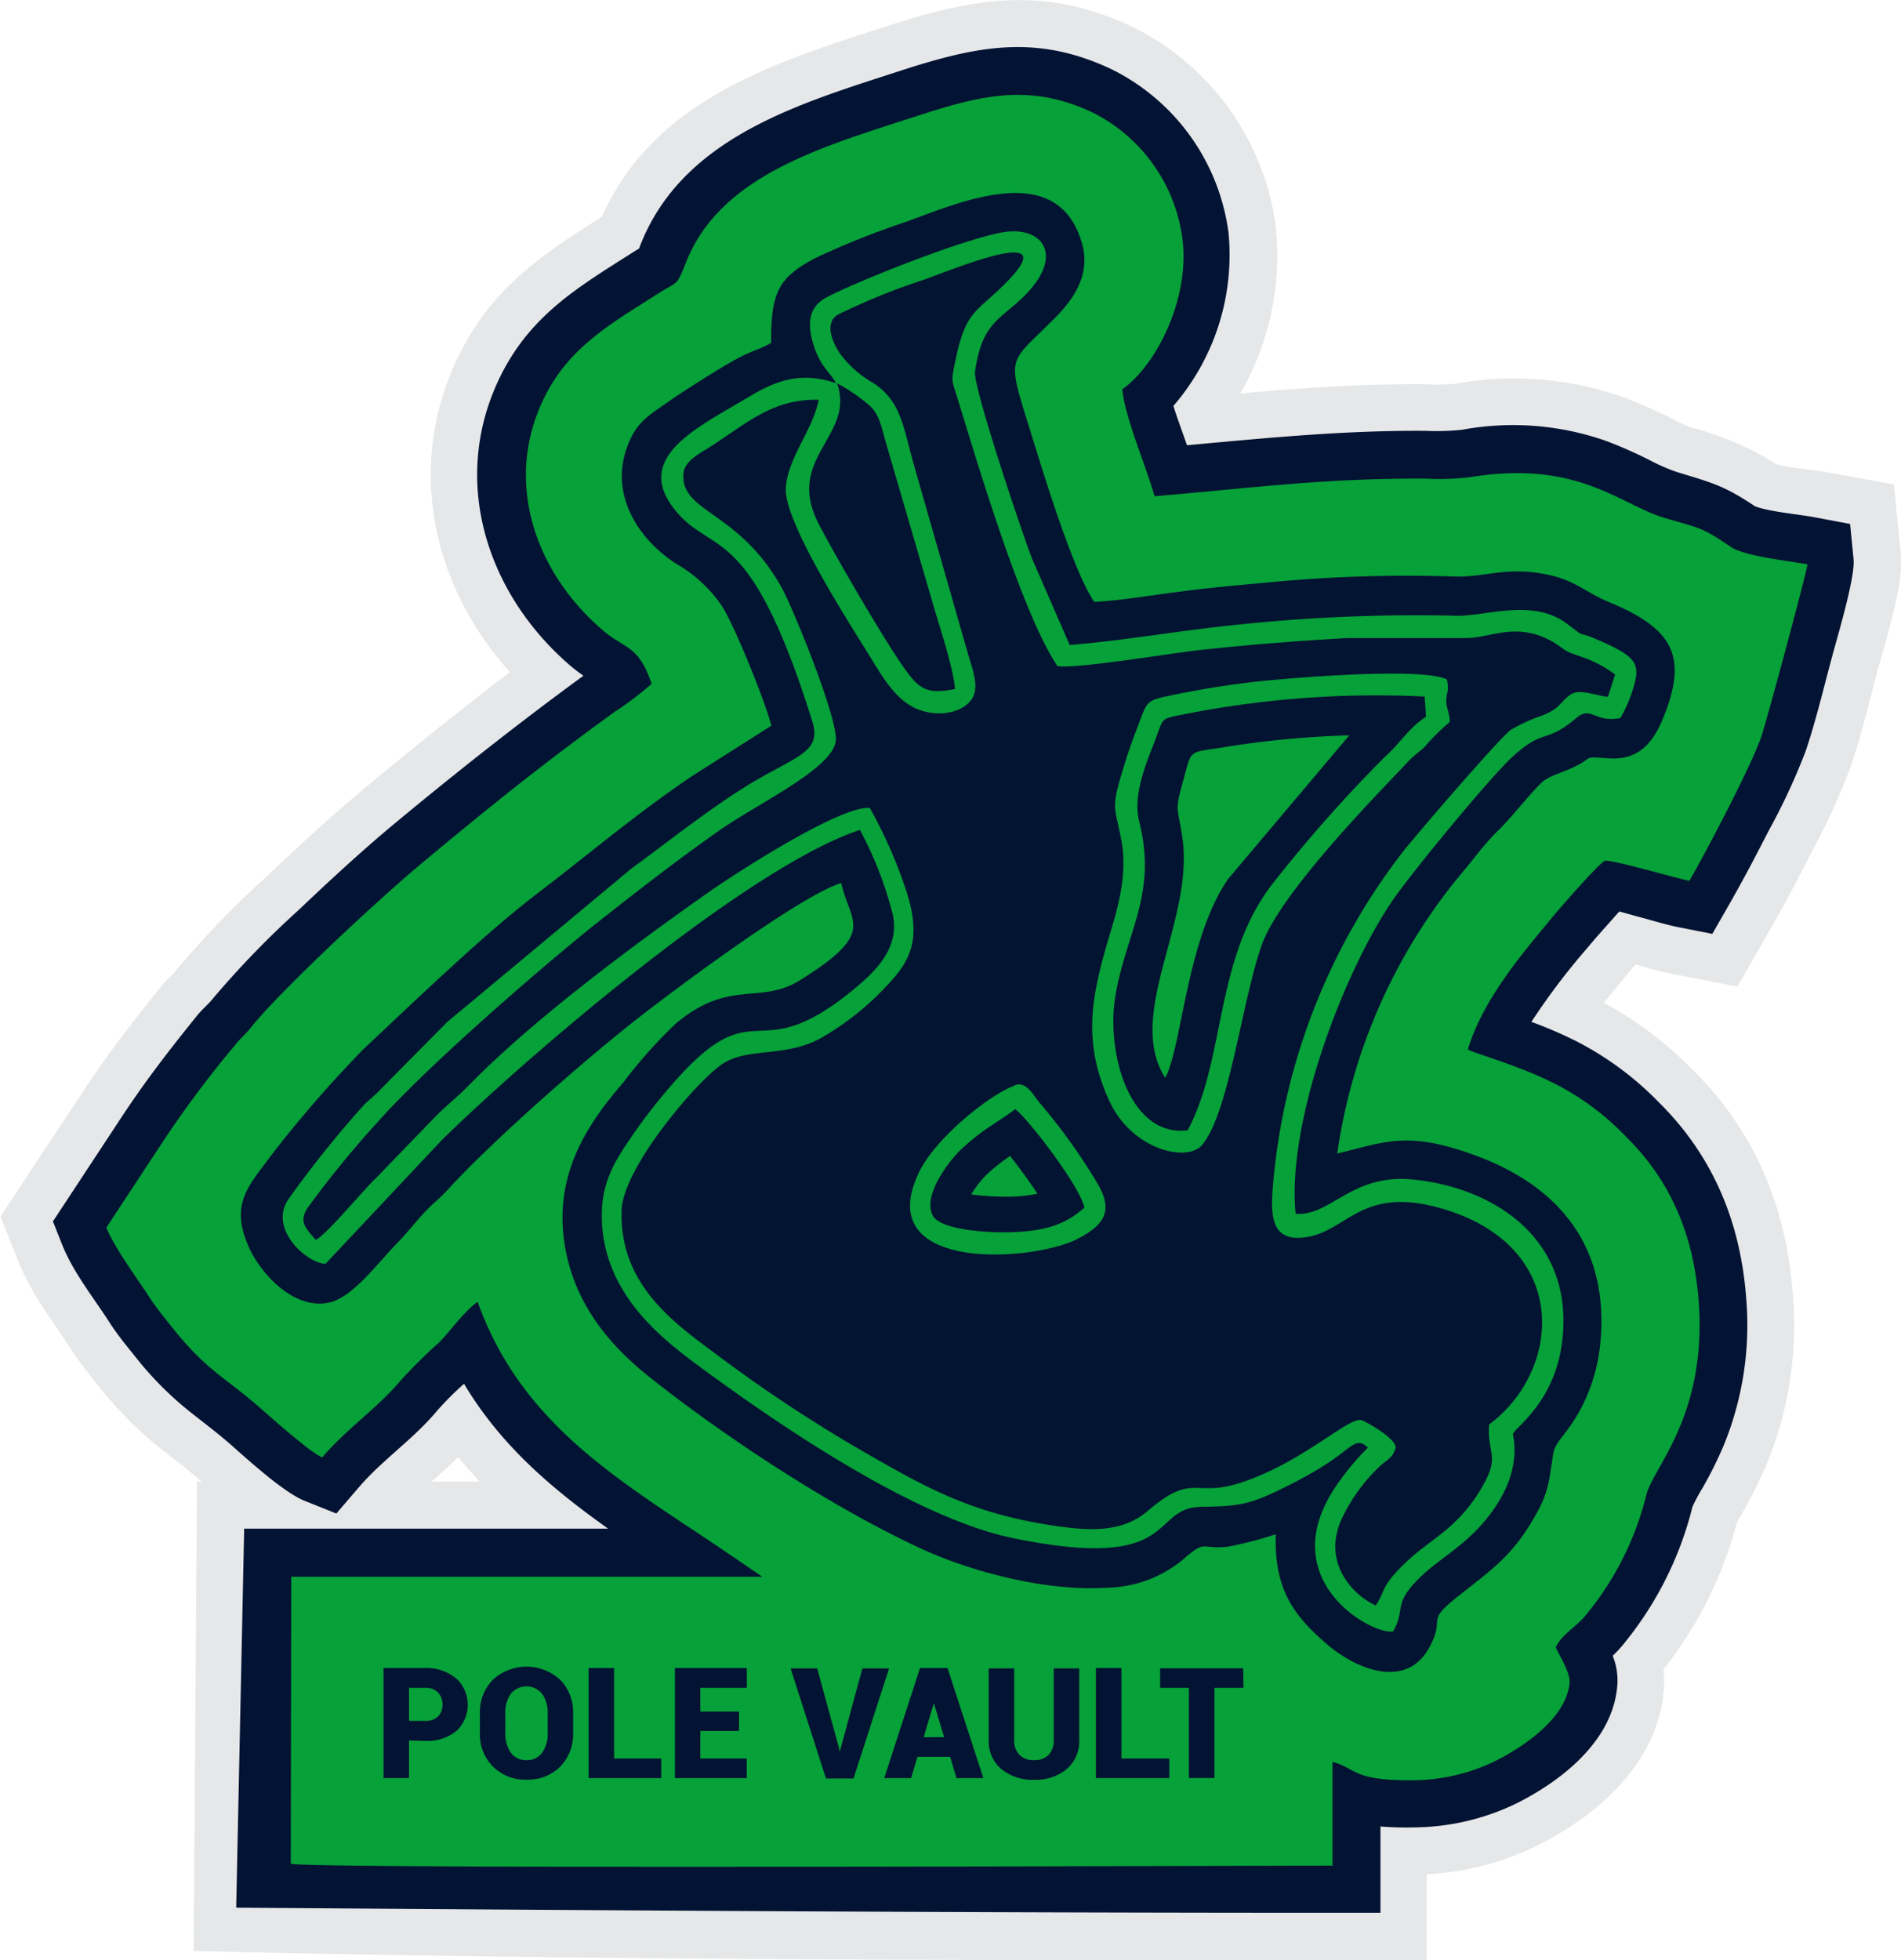
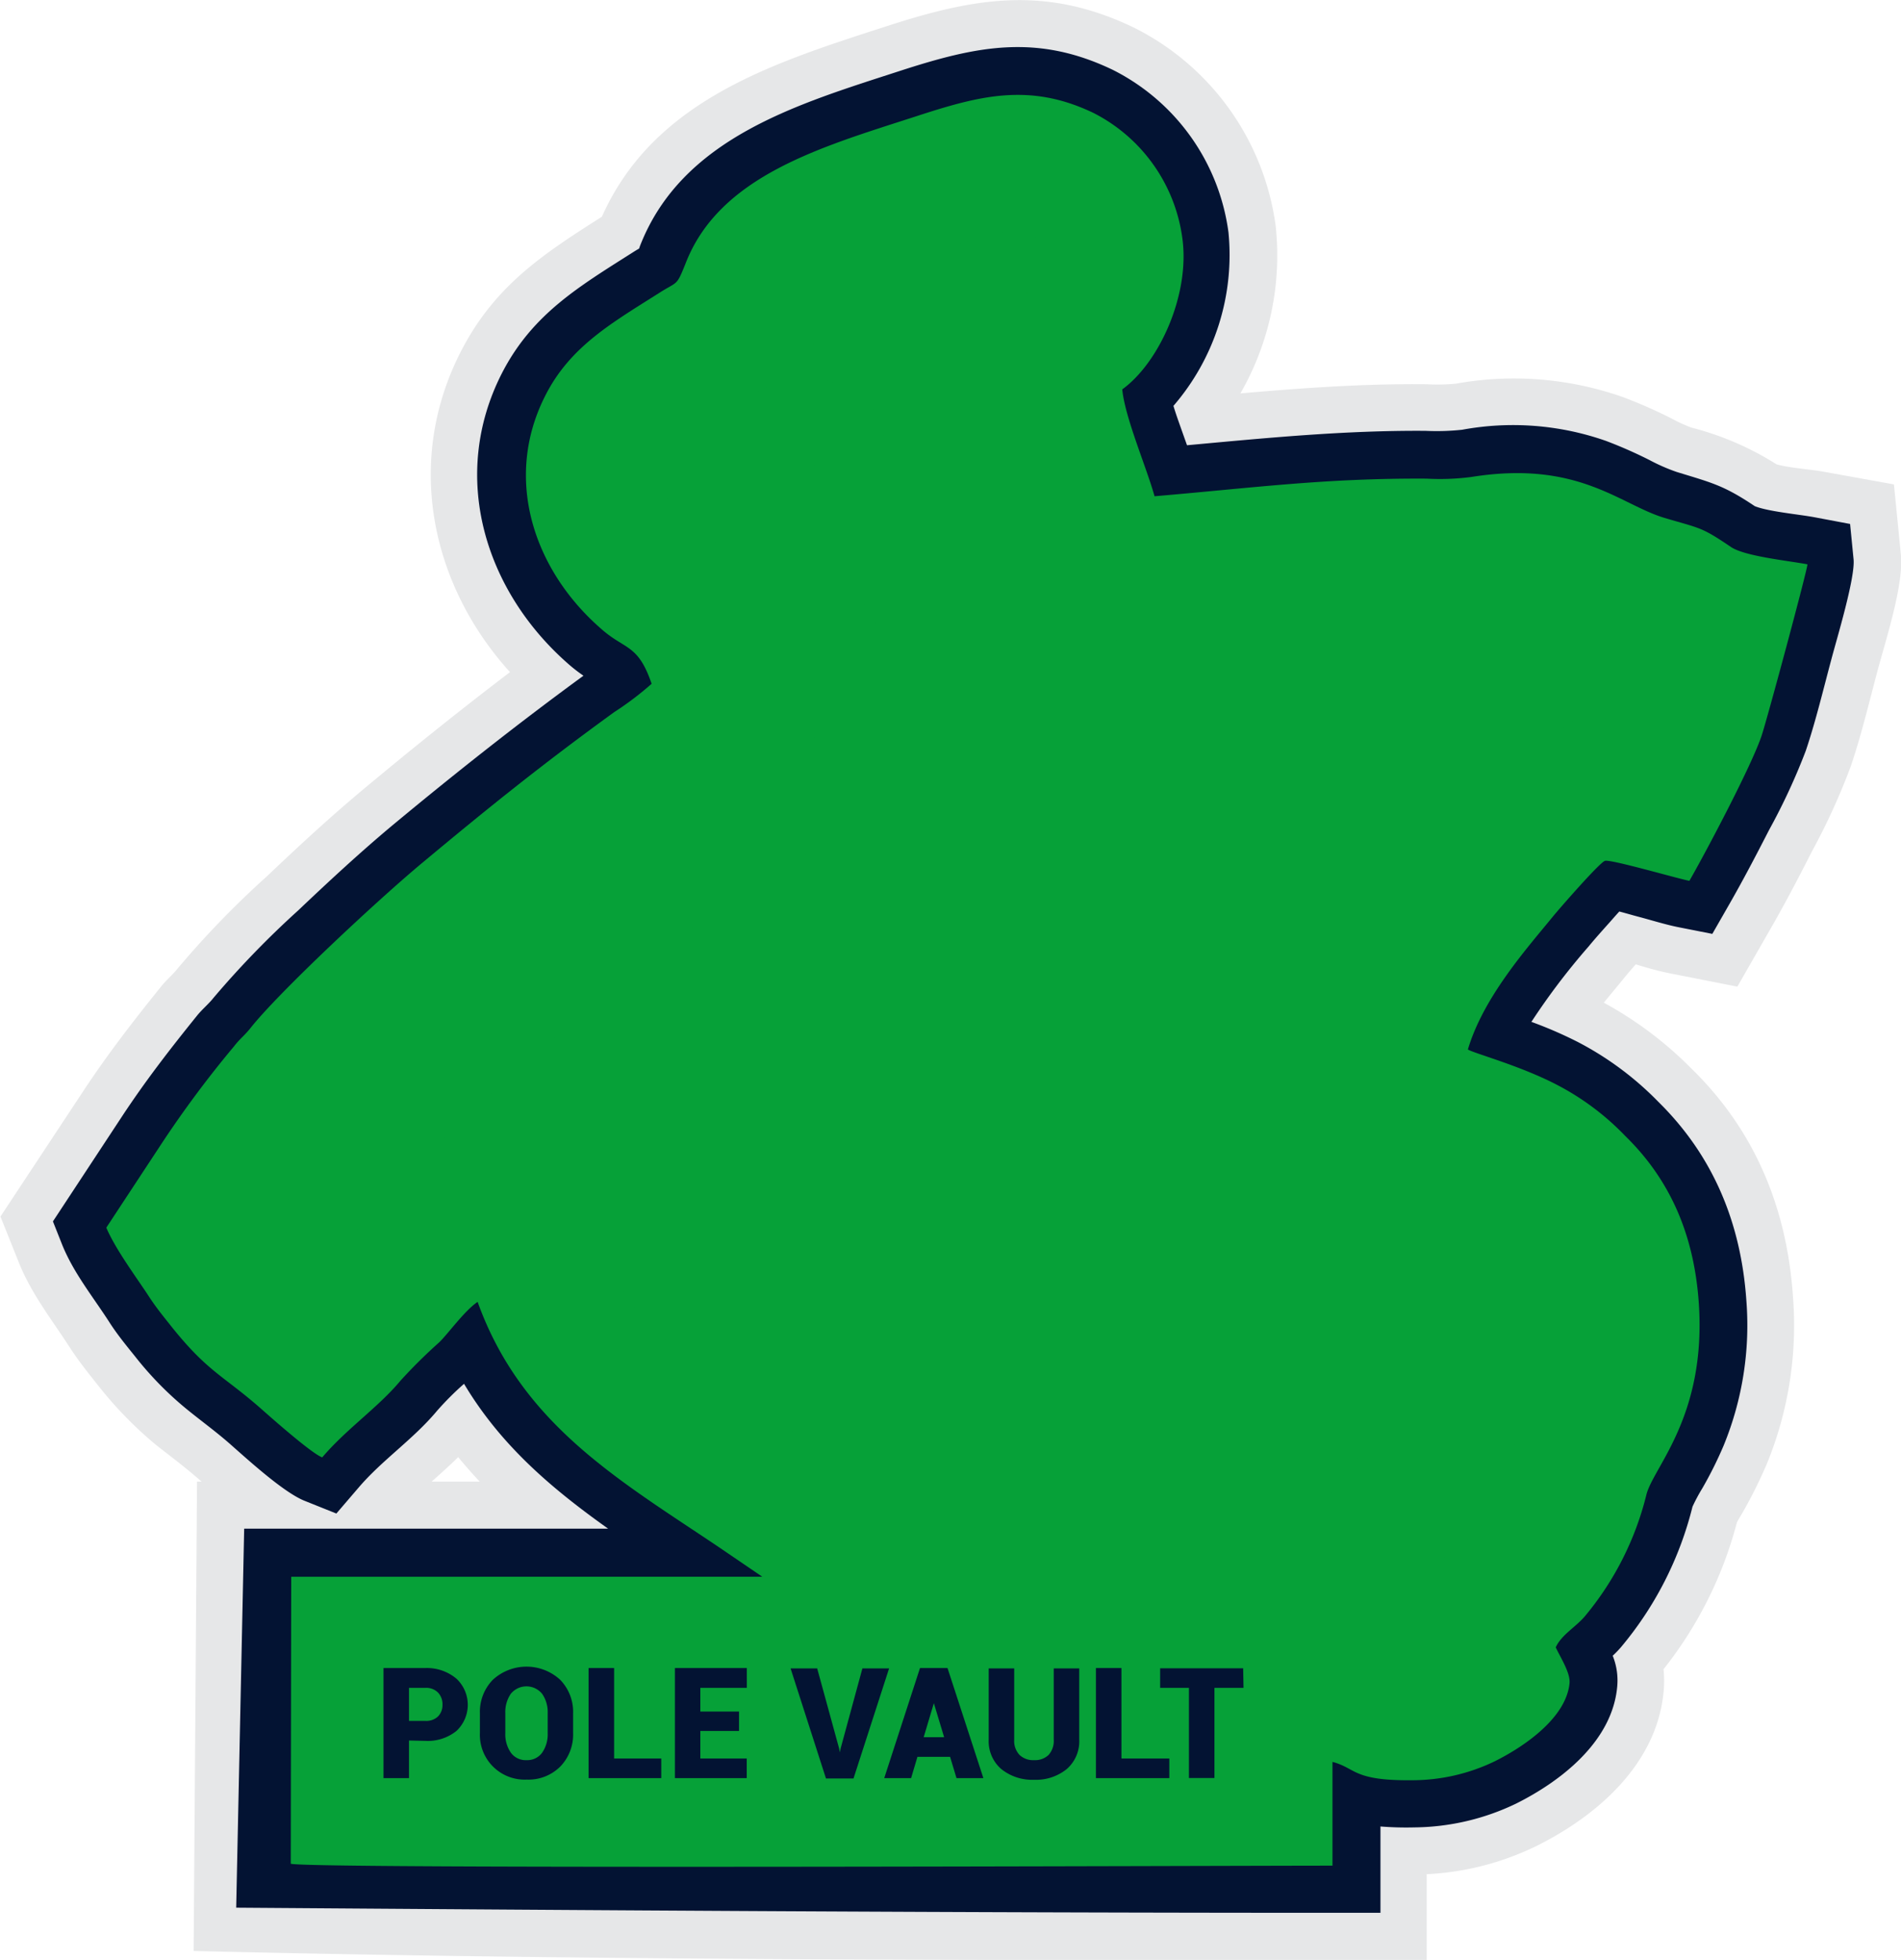
<svg xmlns="http://www.w3.org/2000/svg" id="Layer_1" data-name="Layer 1" viewBox="0 0 207.25 213.62">
  <g id="Layer_1-2" data-name="Layer_1">
    <path id="bottomFelt" d="M200.37,122.32a40.88,40.88,0,0,1,9.52,7.15c7,6.81,10.47,15.32,11.11,25a39.79,39.79,0,0,1-2.87,18.15,51.8,51.8,0,0,1-2.57,5.17c-.21.37-.48.79-.68,1.18a43.44,43.44,0,0,1-8,16,12.79,12.79,0,0,1,0,2.55c-.78,7.8-7.2,13.4-13.82,16.7a30.58,30.58,0,0,1-12,3.09v9.37H170.79c-41.55,0-82.59,0-124.16-1L47,174.52h.5l-.4-.34c-1.46-1.28-3-2.42-4.56-3.65a42.63,42.63,0,0,1-6.26-6.41c-1.1-1.38-2.19-2.74-3.15-4.22-2-3.1-4.16-5.79-5.56-9.27l-2-5,9-13.63c2.63-4,5.52-7.73,8.52-11.45.54-.68,1.24-1.26,1.75-1.9a100.63,100.63,0,0,1,9.74-10.07c3.43-3.26,6.91-6.48,10.54-9.51,5.25-4.38,10.58-8.66,16-12.78-8.61-9.51-11.48-22.92-5.4-34.86,3.67-7.21,8.94-10.66,15.42-14.78,5.67-12.71,18.67-16.76,31-20.75,9.69-3.15,17.43-4.47,27,.14a28.38,28.38,0,0,1,15.46,21.65,30.15,30.15,0,0,1-3.85,18.22c6.75-.59,13.48-1.07,20.28-1a21.48,21.48,0,0,0,3.21-.06,35.79,35.79,0,0,1,18.21,1.46,54.24,54.24,0,0,1,5.3,2.33,16.34,16.34,0,0,0,2.18,1,32.25,32.25,0,0,1,9.27,4c1.46.41,3.81.55,5.27.83L232,65.83l.76,7.68c.32,3.24-1.65,9.27-2.54,12.6-.93,3.48-1.76,7-2.91,10.4a71.72,71.72,0,0,1-4.25,9.32c-1.42,2.8-2.88,5.59-4.45,8.32l-3.68,6.42-7.26-1.43c-1.29-.25-2.55-.61-3.82-1-.38.44-.76.87-1.13,1.32-.76.94-1.55,1.88-2.33,2.83ZM72.58,174.52h5.24c-.81-.86-1.59-1.75-2.35-2.67C74.54,172.78,73.55,173.65,72.58,174.52Z" transform="translate(-25.52 -13.03)" fill="#e6e7e8" fill-rule="evenodd" />
    <path id="topFelt" d="M192.53,124.43a45.57,45.57,0,0,1,5,2.17,34.47,34.47,0,0,1,8.8,6.54c6,5.91,9,13.24,9.58,21.63a34.54,34.54,0,0,1-2.48,15.83,42.86,42.86,0,0,1-2.32,4.65,19.2,19.2,0,0,0-1.07,2,38.07,38.07,0,0,1-7.81,15.33,11.07,11.07,0,0,1-.89.92,7.21,7.21,0,0,1,.48,3.48c-.59,5.88-6.08,10.17-11,12.63a26.06,26.06,0,0,1-11.11,2.6,35.12,35.12,0,0,1-3.69-.1v9.41h-5.18c-39.92,0-79.66-.27-119.57-.56l.87-41.31H91.82c-6.23-4.43-11.72-9.11-15.71-15.79a32.63,32.63,0,0,0-2.94,2.94c-2.6,3.12-6,5.37-8.57,8.39L62.19,178l-3.47-1.39c-2.32-.93-6.25-4.55-8.27-6.32-1.53-1.33-3.14-2.49-4.7-3.77a36.68,36.68,0,0,1-5.5-5.64c-1-1.24-2-2.46-2.85-3.8-1.77-2.74-3.88-5.34-5.11-8.4l-1-2.52,7.49-11.38c2.6-3.95,5.27-7.39,8.23-11.06.56-.69,1.26-1.26,1.78-1.92A100.32,100.32,0,0,1,58,112.29c3.33-3.16,6.77-6.35,10.29-9.29C75.13,97.32,82,91.89,89.13,86.68a17,17,0,0,1-1.67-1.3c-9.13-8-12.92-20.47-7.24-31.63,3.31-6.48,8.42-9.48,14.32-13.23.22-.14.43-.27.65-.39a2.09,2.09,0,0,0,.08-.23C99.86,28,112.63,24.34,123.63,20.76c8.32-2.7,14.9-4.11,23.22-.11a23.26,23.26,0,0,1,12.6,17.71,25.17,25.17,0,0,1-6,18.91c.25.83.54,1.64.77,2.29l.71,2c8.71-.8,17.15-1.63,26-1.57a25.91,25.91,0,0,0,4-.12,30.63,30.63,0,0,1,15.66,1.21,48.66,48.66,0,0,1,4.79,2.11,20.48,20.48,0,0,0,2.93,1.28c3.87,1.19,5.12,1.45,8.52,3.73,1.48.6,4.91.9,6.57,1.22l3.82.72.38,3.86c.19,2-1.84,8.69-2.39,10.78-.88,3.27-1.74,6.88-2.82,10.08a68.42,68.42,0,0,1-4,8.63c-1.39,2.71-2.82,5.45-4.34,8.1l-1.85,3.23-3.65-.72c-1.47-.29-3-.78-4.49-1.17-.6-.16-1.32-.37-2-.55-.38.41-.74.83-1.06,1.19-.78.87-1.58,1.76-2.32,2.66a73.77,73.77,0,0,0-6.21,8.19Z" transform="translate(-25.52 -13.03)" fill="#031333" fill-rule="evenodd" />
    <path id="chenille1stColor" d="M96.56,87.56a33.65,33.65,0,0,1-4.08,3.09C84.74,96.27,79,100.87,71.65,107c-4.83,4-15.69,14.13-18.81,18.07-.61.78-1.2,1.21-1.8,2a117,117,0,0,0-7.93,10.65l-6,9.12c1,2.37,3.33,5.48,4.65,7.51.8,1.24,1.78,2.42,2.54,3.38,3.87,4.82,5.54,5.23,9.56,8.74,1.13,1,5.64,5,6.79,5.41,2.64-3.11,6.12-5.46,8.53-8.36a56.78,56.78,0,0,1,4.19-4.15c.94-.88,2.74-3.43,4.22-4.44,4.79,13.35,15.45,19.44,26.25,26.7l4.79,3.26H57.27l-.05,31.28c1.66.6,102.6.21,113.57.21V205.07c2.61.69,2.19,2.08,8.77,2a20.7,20.7,0,0,0,8.91-2.06c3.26-1.62,7.79-4.75,8.16-8.5.12-1.13-1-2.84-1.5-3.92.6-1.35,2.14-2.19,3.14-3.35A33,33,0,0,0,205,176c.69-3,6.55-8.49,5.73-20.87-.49-7.3-3-13.37-8-18.26a28.5,28.5,0,0,0-7.55-5.64c-4-2.07-9-3.4-9.63-3.81,1.68-5.64,6.27-10.83,9.23-14.44.73-.9,5.11-5.92,5.71-6.12s7.8,1.9,9.21,2.18c1.85-3.23,6.76-12.51,7.87-15.81.58-1.72,5-18.1,5-18.69-2.18-.41-6.82-.87-8.34-1.89-3.27-2.22-3.31-2-7.31-3.19-4.84-1.48-9.39-6.3-21-4.44a26.52,26.52,0,0,1-4.89.18c-11.1-.06-18.84,1-29.64,1.92-.87-3.14-3.23-8.59-3.52-11.65,4-2.89,7.38-10.26,6.56-16.41a18,18,0,0,0-9.7-13.72c-7-3.36-12.49-1.86-19.37.38-10.17,3.3-21.41,6.42-25.11,16.06-1,2.48-.82,1.88-2.8,3.14-5.24,3.32-9.76,5.87-12.47,11.21-4.62,9.06-1.28,19,6,25.37C93.64,83.9,95.07,83.16,96.56,87.56Z" transform="translate(-25.52 -13.03)" fill="#06a138" fill-rule="evenodd" />
-     <path id="chenille2ndColor" d="M109.59,50.41c-2.14,1.16-2,.58-6.08,3.1-2,1.23-3.75,2.34-5.55,3.6-2,1.38-3.3,2.22-4.19,5C92.16,67,95,71.73,99.23,74.47a15.25,15.25,0,0,1,4.92,4.5c1.28,1.84,4.82,10.54,5.46,13.16l-8.75,5.56c-6.32,4.31-10.79,8.16-16.53,12.55-4.68,3.57-9.18,7.78-13.5,11.79l-5.69,5.36A131.47,131.47,0,0,0,55,139.07c-2.26,3.14-4.58,5.14-2.25,10.11,1.15,2.44,4.45,6.4,8.3,5.89,2.74-.36,5.36-4.07,7.87-6.65,1.23-1.27,2.2-2.6,3.45-3.83.73-.71,1.14-1,1.79-1.7,4.86-5.37,15.29-14.51,21.07-19,4.31-3.37,17.71-13.33,22-14.61,1,4.45,3.92,5.33-4.46,10.57-4.41,2.76-7.68-.19-13.57,4.74a53.35,53.35,0,0,0-5.71,6.4C90.06,135,86,140.42,87,148.11c.93,7.26,5.52,12,9.41,15.08,8.22,6.52,19.89,14.21,29.74,18.73,5.22,2.39,13.47,4.62,20.07,4.16a13.29,13.29,0,0,0,8.68-3.42c2.17-1.82,1.64-.69,4.58-1.06a43.28,43.28,0,0,0,5.13-1.34c-.23,6.29,2.28,9.09,5.43,11.86s8.81,5.25,11.37.36c1.75-3.32-.64-2.53,3.12-5.5s5.94-4.43,8.41-8.82c1.45-2.58,1.42-3.57,1.91-6.64.24-1.54,1.57-2.07,3.25-5.41a19.23,19.23,0,0,0,1.89-6.69c1-10.36-4.35-17.12-13.86-20.54-7.25-2.61-9.59-1.37-14.82-.12A61.38,61.38,0,0,1,183.9,109.4c.9-1.11,1.48-1.79,2.3-2.81a33,33,0,0,1,2.37-2.76c1.76-1.67,3.32-3.83,5-5.48.78-.75,2.29-1.11,3.45-1.67,2.46-1.18.9-1.19,3.78-1,3.58.3,5.07-2,6.09-4.51,2.6-6.49,1.16-9.56-5.88-12.48-2.83-1.17-3.81-2.53-7.31-3.13-4.33-.75-6.29.45-9.84.3a157.21,157.21,0,0,0-20.14.66c-3.17.29-6.41.57-9.56,1-2.86.34-6.62,1-9.34,1.11-2.48-3.58-6-15.55-7.47-20.22-1.94-6.23-1.61-6,2.07-9.63,1.88-1.82,5.41-5,4-9.42-2.71-8.94-13.13-4.33-19.12-2.15a88.88,88.88,0,0,0-10,4C110.42,43.31,109.56,44.85,109.59,50.41Z" transform="translate(-25.52 -13.03)" fill="#031332" fill-rule="evenodd" />
    <path id="chenille3rdColor" d="M116.64,54.79c-3.9-1.33-6.65-.2-9.52,1.52-5.55,3.35-13.21,6.75-7.48,12.91,3.9,4.19,7.85,1.35,14.44,22.44.93,3-1.08,3.6-5.41,6-4.77,2.68-10,6.89-14.39,10.1l-20,16.66L66.78,132c-.56.6-1.1.95-1.66,1.55A116.43,116.43,0,0,0,57,143.69c-2.27,3.19,1.88,7,4,7.1l12.72-13.53c9.41-9.22,33.34-29.75,45.55-33.77a40.42,40.42,0,0,1,3.6,9.29c.7,3.62-1.81,6.08-4.51,8.28-11.25,9.13-10.15-1.47-21,11.87-.92,1.13-1.84,2.34-2.78,3.69-1.93,2.81-3.72,5.35-3.42,9.9.52,7.81,6.54,12.46,10.85,15.63,8.46,6.21,23.26,16.35,34,18.54,18.23,3.74,14.77-3.32,20.46-3.42,4.36-.08,5.36-.19,10.1-2.63a39.77,39.77,0,0,0,4.08-2.38c2.4-1.67,2.8-2.58,4-1.44a28,28,0,0,0-3.77,4.64c-6.36,10,4.34,15.83,6.52,15.39,1.42-2.45-.11-2.87,2.83-5.79,1.48-1.47,3.3-2.59,4.92-4,2.53-2.15,6.34-6.59,5.31-11.71.14-.72,4.86-3.55,5.45-10.86.87-10.55-7.58-16-16.27-16.89-6.76-.72-9.1,4.07-12.87,3.72-1-10.06,5.34-26.62,10.72-34.36,2.14-3.06,10.37-13.08,12.88-15.4,3.5-3.23,3.65-1.41,7-4.27,1.65-1.39,2,.57,4.81,0a15,15,0,0,0,1.44-3.4c.74-2.49.33-3.3-3.91-5.12-2.7-1.17-.92.08-3.35-1.75-3.82-2.87-9-.73-12.24-.88a186,186,0,0,0-23.88,1c-6,.6-12.22,1.72-18.1,2.19l-4.1-9.4c-1-2.54-6.45-18.71-6.22-20.39.75-5.33,2.69-5.63,5.29-8.17,4.34-4.26,2.31-7.46-1.68-7.1-3.68.34-16.36,5.35-19.79,7.17-1.79.95-2.15,2.53-1.54,4.79.74,2.75,2,3.42,2.57,4.58Zm13,33.34c-.17-2.24-1.69-6.81-2.36-9.11l-5.17-17.71c-.49-1.71-.68-3-1.71-4a19.42,19.42,0,0,0-3.62-2.5c2,5.74-5.66,8.1-2.07,15.19,1.7,3.34,8,14.21,10,16.67C126,88.32,127.05,88.65,129.61,88.13Z" transform="translate(-25.52 -13.03)" fill="#06a138" fill-rule="evenodd" />
-     <path id="chenille4thColor" d="M114.76,56.6c-5-.08-7.62,2.42-11.87,5.17-1.09.7-2.76,1.48-2.86,2.91-.31,4.22,6,4,10.67,12.33,1.22,2.17,6.17,14.27,5.94,16.75-.3,3.08-8.84,7-13,10-4.58,3.23-8.64,6.4-12.87,9.73-6,4.75-18.67,15.75-24,21.75a112.43,112.43,0,0,0-7.64,9.34c-1.14,1.61-.22,2.38.8,3.58,1.09-.41,5.35-5.61,6.57-6.71l6.62-6.85c1.18-1.15,2.39-2.13,3.49-3.25,7.12-7.27,17.85-15.21,26.06-21,2.41-1.71,14.4-9.56,17.68-9.25a51.45,51.45,0,0,1,4,9.11c1.45,4.63.83,7.11-1.91,10a30.44,30.44,0,0,1-7.48,6c-3.94,2.12-7.84.94-10.67,2.78-2.67,1.74-10.9,11.31-11,16-.26,8.46,6.33,12.64,10.93,16.11a158.62,158.62,0,0,0,16.11,10.54c6.15,3.53,11,6.22,19.35,7.57,4.47.72,8.11.94,10.95-1.48,5.06-4.32,5-1.36,10.31-3.14,6.62-2.2,11.61-7.14,13-6.77.18,0,3.75,1.9,3.74,3-.32,1.11-.89,1.27-1.62,1.93a18.75,18.75,0,0,0-4.39,6.11c-1.83,4.45,1.1,7.87,3.82,9.16,1.08-1.46.39-1.93,3.32-4.72,2.58-2.47,5.6-3.64,8.18-8,2.19-3.68.63-3.71.87-7,7.89-5.85,9-19.29-4.94-23.48-8.92-2.68-10.43,2.36-15,3.06-4.06.61-3.87-2.71-3.59-6a68.93,68.93,0,0,1,14.22-36.12c1.26-1.58,9.82-11.59,11.62-13.14A18,18,0,0,1,193.71,91c2-.84,1.71-1.26,2.94-2.2,1-.79,2.81.06,4.17.18l.78-2.43c-2.92-2.15-4.44-1.87-5.75-2.86-4.49-3.38-7.85-1-10.64-1.12l-12.71,0c-5.46.31-10.7.72-16.07,1.3-3.09.33-13.42,2.07-15.62,1.77C137,80,132.23,64,130.1,57.06c-.86-2.83-.95-2.2-.36-5,1.08-5.14,2.24-5,5.24-8,7-6.89-5.48-1.7-8.65-.57a72.91,72.91,0,0,0-9.4,3.8c-1.62.89-.65,3.12.25,4.4a12,12,0,0,0,3.6,3.12c3,2,3.21,4.78,4.36,8.84L131,84.12c.41,1.51,1.41,3.79.44,5.15s-3.1,1.79-5,1.34c-3.06-.7-4.62-3.67-6.49-6.69-2.11-3.4-8.91-14-8.76-17.62.14-3.3,3-6.46,3.58-9.7Zm68.83,35.11c-.06-1.13-.38-1.4-.39-2.27,0-1,.35-1,.06-2.36-2.79-1.35-17-.17-20.9.26-3.3.37-6.5.92-9.69,1.59-2.12.45-2.15.74-2.91,2.75-.56,1.47-1,2.6-1.49,4.16-1.75,5.63-1.26,4.64-.47,8.93.6,3.33-.27,6.74-1.15,9.64-2,6.69-3.31,11.83-.19,18.62,2.46,5.34,8.51,6.75,10.13,4.78,2.95-3.57,4.31-15.63,6.49-21.78,1.79-5.06,10.42-14.2,14.84-18.81.5-.52.81-.87,1.31-1.38s1-.84,1.58-1.37A23.42,23.42,0,0,1,183.59,91.71Zm-47.42,39.63c-2.79,1-8.68,5.75-10.47,9.49-5.27,11,12.6,9.75,17.4,7.18,2.65-1.42,3.88-2.86,2.11-5.92a64.51,64.51,0,0,0-6.29-8.79c-.74-.85-1.46-2.42-2.75-2Zm7.58,13.35c-.44-2.32-6.2-9.79-7.55-10.77-.88.68-1.94,1.35-3,2.06a23.4,23.4,0,0,0-3,2.43c-.93.88-4.17,4.79-3,7.09.83,1.66,6.38,1.93,8.71,1.83,3.67-.14,5.81-.87,7.79-2.64Zm-5.12-1.55c-.87-1.32-2-2.87-3-4.12l-.19.14a20.77,20.77,0,0,0-2.52,2.06,11.59,11.59,0,0,0-1.52,2,29.81,29.81,0,0,0,4.4.24,14,14,0,0,0,2.83-.33ZM155,136.23c4.12-7.69,2.93-18.38,9-26.54a153.71,153.71,0,0,1,12.49-14.15c1.61-1.43,2.7-3.25,4.5-4.39l-.16-2.2a107.86,107.86,0,0,0-26.2,1.93c-2.55.51-2.23.29-3.08,2.58-1,2.65-2.58,6.09-1.83,9.12,2,7.9-1.45,12.12-2.6,19C146.09,127.74,148.64,137,155,136.23Zm-2.45-5.73c1.83-3.28,2.29-15,6.85-21.65l13.22-15.67a103.78,103.78,0,0,0-14.08,1.36c-3.52.54-3.09.21-4,3.49-1,3.57-.64,2.74-.11,6.33C155.72,113.45,148.18,123.57,152.54,130.5Z" transform="translate(-25.52 -13.03)" fill="#031332" fill-rule="evenodd" />
    <path id="chenille5thColor" d="M70.11,202.74v4.1H67.33v-12H71.9A5,5,0,0,1,75.28,196a3.9,3.9,0,0,1,0,5.7,5,5,0,0,1-3.38,1.08Zm0-2.14H71.9a1.83,1.83,0,0,0,1.38-.49,1.77,1.77,0,0,0,.48-1.28,1.84,1.84,0,0,0-.48-1.31A1.81,1.81,0,0,0,71.9,197H70.11v3.59ZM88,201.94a5,5,0,0,1-1.4,3.64A4.9,4.9,0,0,1,82.94,207a4.88,4.88,0,0,1-5.1-5.08v-2.16a5,5,0,0,1,1.41-3.64,5.42,5.42,0,0,1,7.34,0A5,5,0,0,1,88,199.78Zm-2.77-2.17a3.49,3.49,0,0,0-.6-2.11,2.2,2.2,0,0,0-3.43,0,3.54,3.54,0,0,0-.59,2.11v2.17a3.52,3.52,0,0,0,.6,2.12,2,2,0,0,0,1.73.82,2,2,0,0,0,1.69-.82,3.52,3.52,0,0,0,.6-2.12v-2.17Zm7.24,4.93h5.14v2.14H89.69v-12h2.78Zm13.62-3h-4.22v3h5.06v2.14H99.1v-12h7.84V197h-5.07v2.58h4.22ZM117,203.6l.08.43h0l.08-.4,2.38-8.75h2.91l-3.88,12h-3l-3.86-12h2.9L117,203.6Zm12.09.92h-3.55l-.69,2.32h-2.93l3.9-12h3l3.91,12h-2.93l-.7-2.32Zm-2.91-2.14h2.27l-1.12-3.71h0l-1.11,3.71Zm17-7.5v7.75a4,4,0,0,1-1.36,3.22,5.32,5.32,0,0,1-3.56,1.17,5.37,5.37,0,0,1-3.58-1.17,4,4,0,0,1-1.37-3.22v-7.75h2.78v7.75a2.23,2.23,0,0,0,.58,1.68,2.15,2.15,0,0,0,1.59.57,2.13,2.13,0,0,0,1.58-.57,2.29,2.29,0,0,0,.56-1.68v-7.75Zm4.62,9.82H153v2.14H145v-12h2.78v9.82ZM161.09,197h-3.17v9.83h-2.78V197H152v-2.13h9.05Z" transform="translate(-25.52 -13.03)" fill="#031333" />
  </g>
</svg>